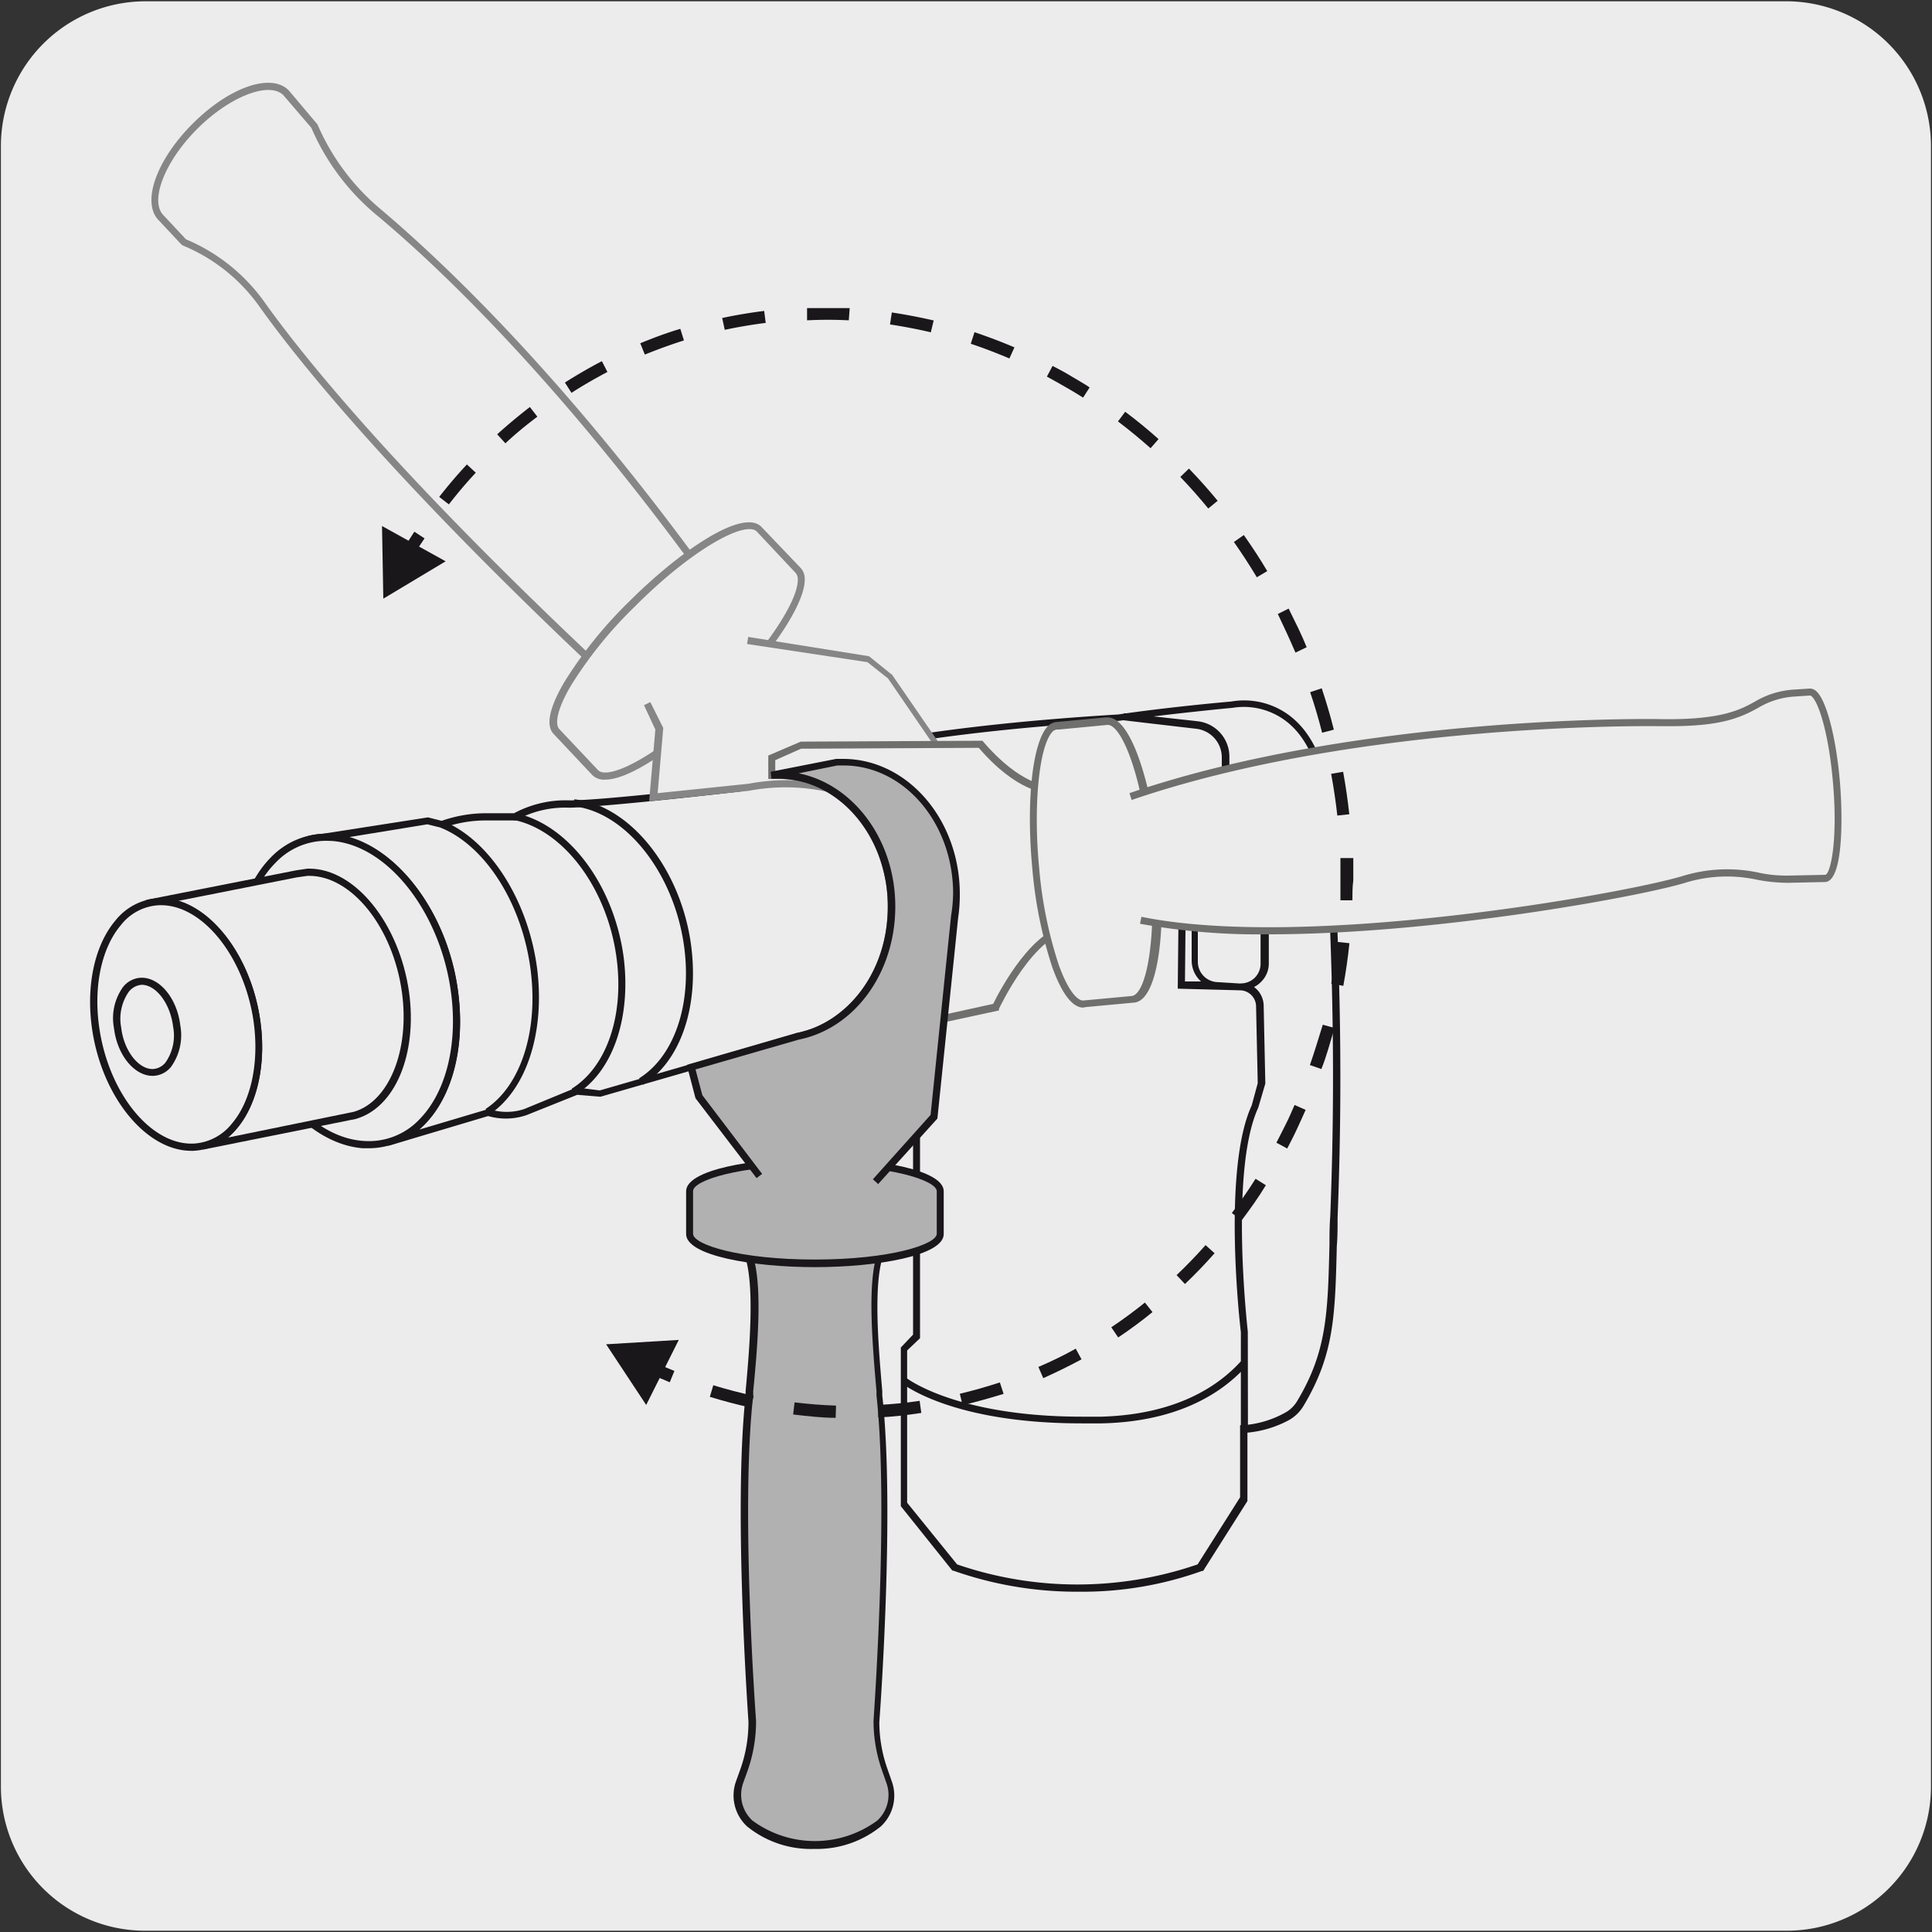
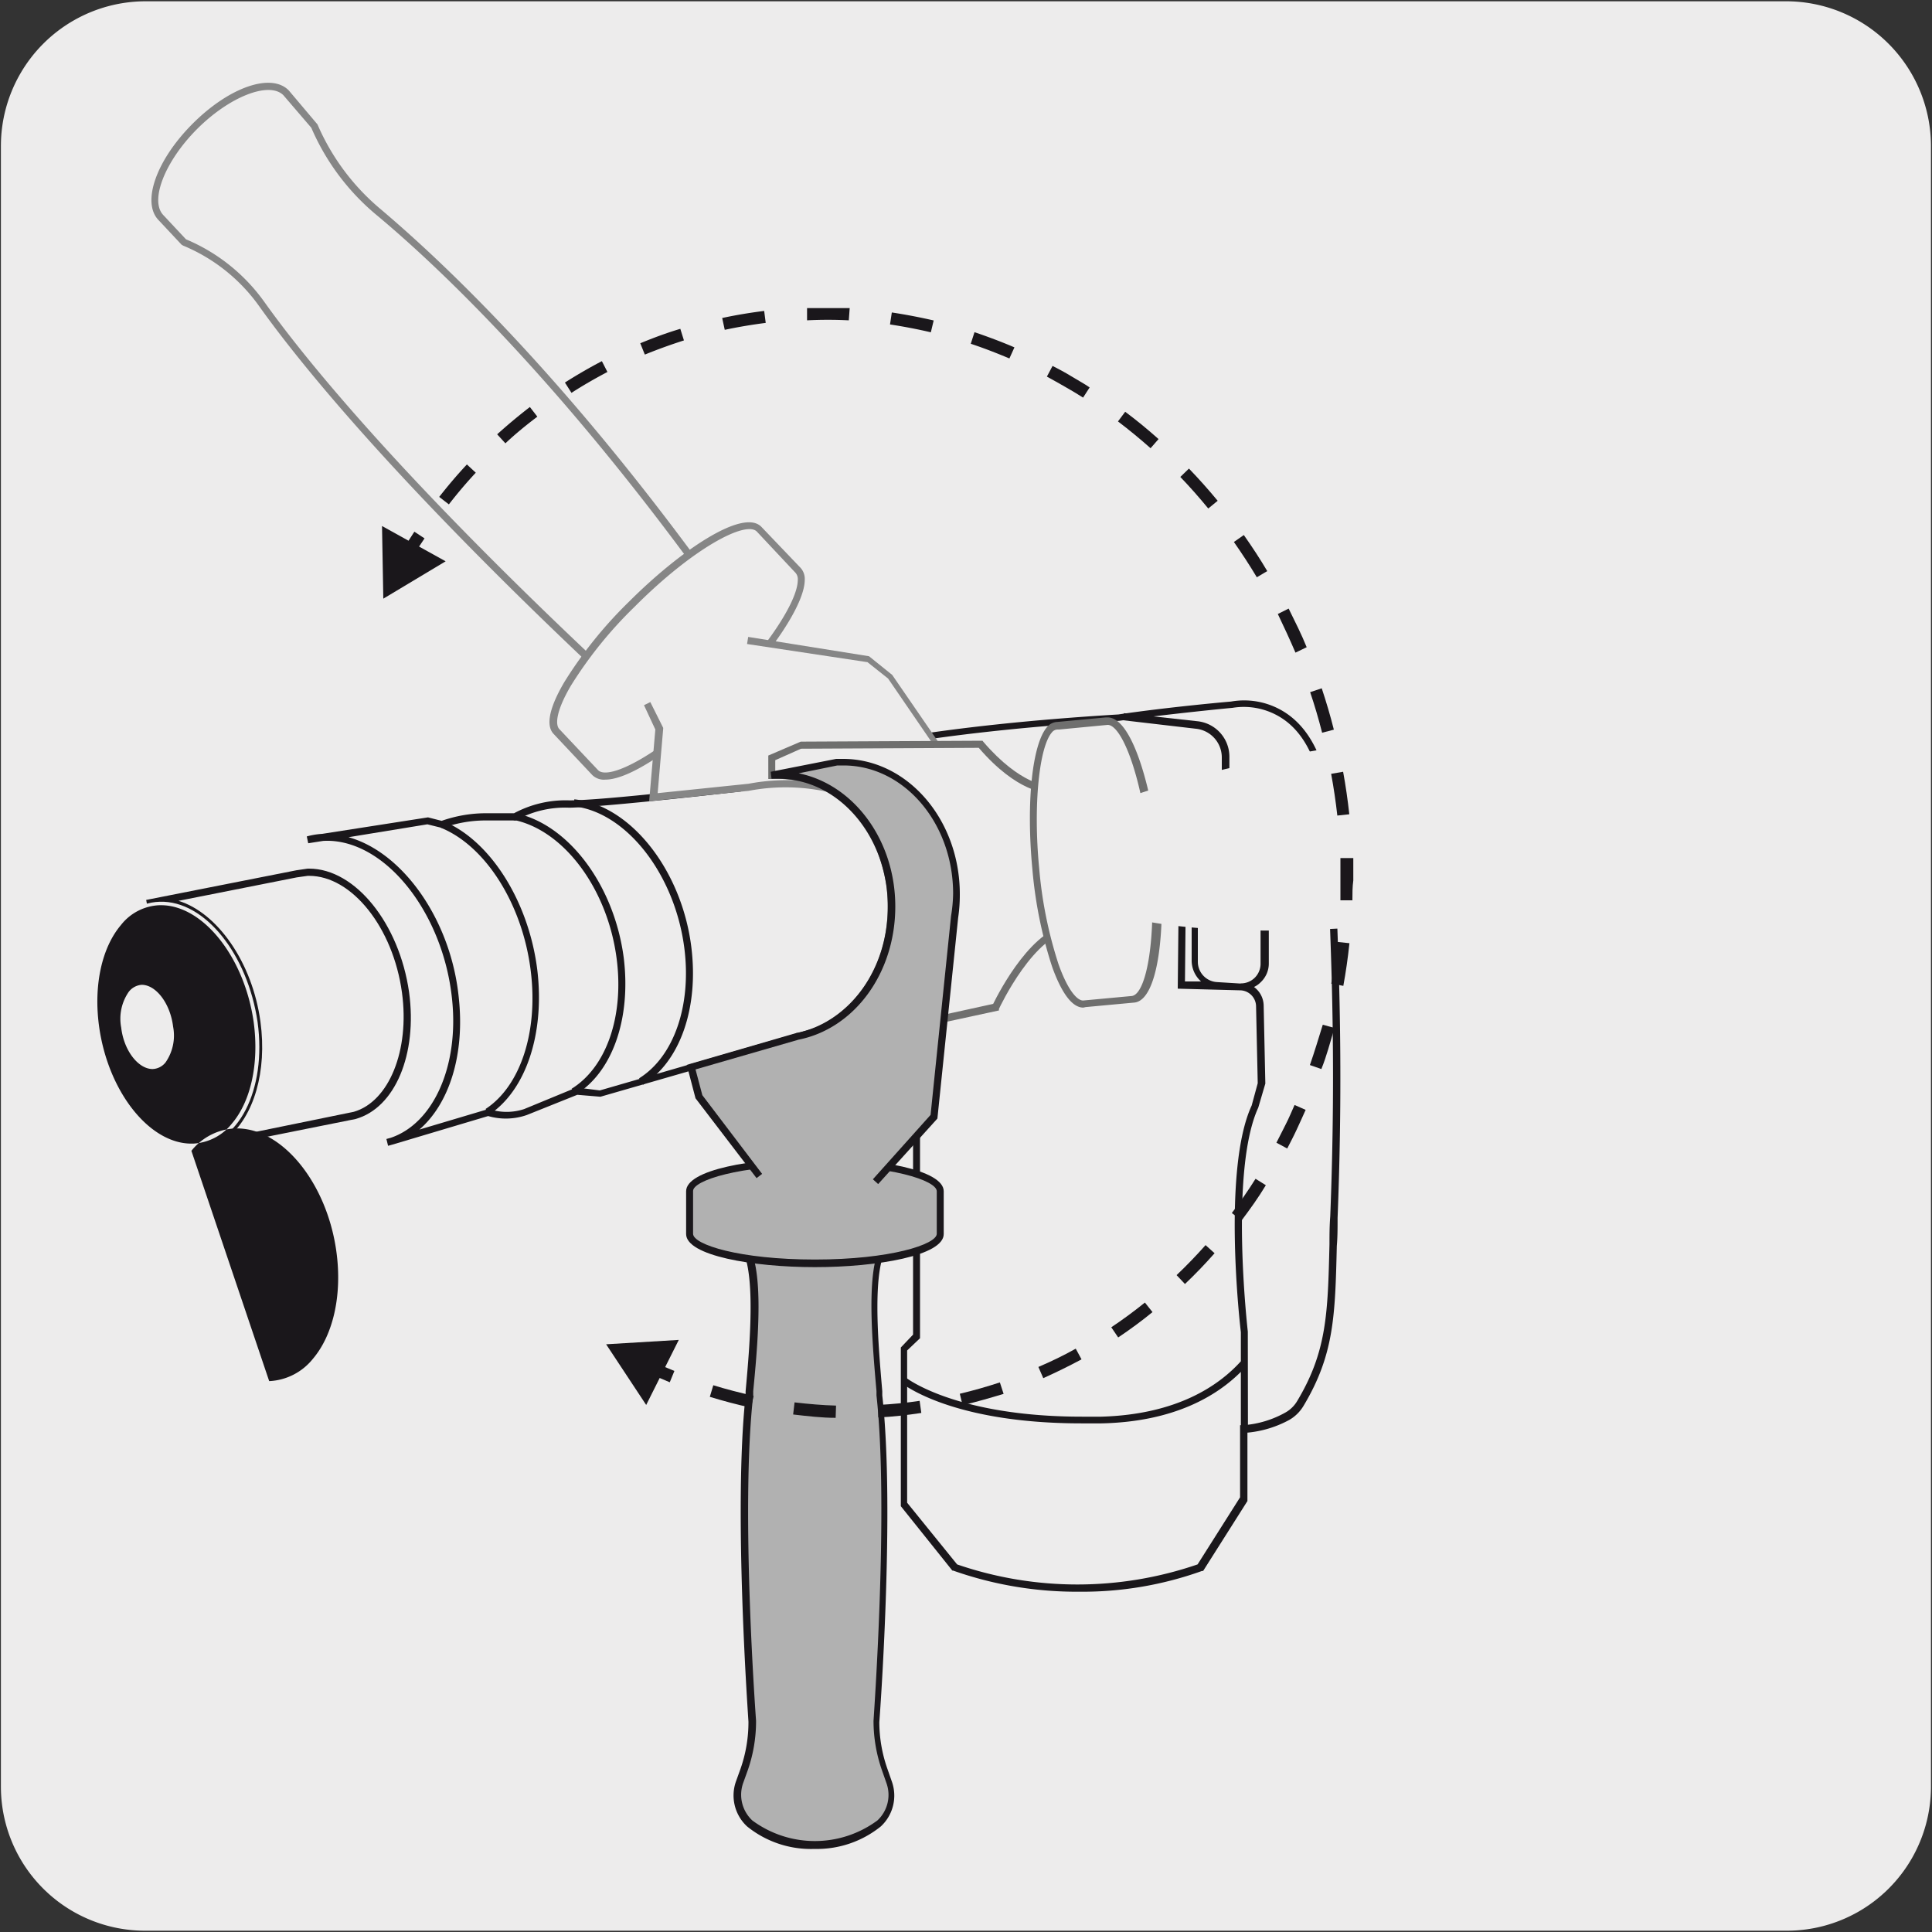
<svg xmlns="http://www.w3.org/2000/svg" viewBox="0 0 150 150">
  <rect x="0" y="0" width="150" height="150" fill="#333333" stroke="none" />
  <path d="m11.32.1h127.32a11.25 11.25 0 0 1 11.28 11.21v127.4a11.19 11.19 0 0 1 -11.2 11.19h-127.45a11.19 11.19 0 0 1 -11.2-11.19v-127.37a11.24 11.24 0 0 1 11.25-11.24z" fill="#edecec" />
  <path d="m30.06 88.7c3.59-1 5.87-5.47 5.3-11.13-.67-6.58-5-12.2-9.59-12.55a5.67 5.67 0 0 0 -1.9.17l9.32-1.46 1.1.28a10.19 10.19 0 0 1 3.33-.6h2.38a7.78 7.78 0 0 1 4.21-1c2.9-.05 13.28-1.25 13.28-1.25l2.47-1 5.71-1.16.38-.82s6.23-1.64 20.78-2.51c4.09-.6 8.74-1 8.74-1s6.56-1.53 7.54 8.2c.5 9.46.94 19 .44 31.6-.21 6.82 0 10.06-2.6 14.47a2.71 2.71 0 0 1 -1 1 7.92 7.92 0 0 1 -3.4 1v5.42l-3.39 5.35a28.66 28.66 0 0 1 -19 0l-3.94-4.92v-12l1-1v-26l-24.63 7.1-1.81-.22-4 1.64a4.58 4.58 0 0 1 -2.89.06z" fill="#edecec" />
  <path d="m83.8 123.58a28.77 28.77 0 0 1 -9.8-1.64h-.06l-4-5v-12.32l.95-1v-25.47l-24.27 7-1.8-.15-3.92 1.57a4.94 4.94 0 0 1 -3 .08l-7.41 2.21-.36.1-.13-.53.33-.09c3.31-1.11 5.31-5.55 4.77-10.74-.65-6.45-4.84-12-9.33-12.31a5.35 5.35 0 0 0 -.69 0l-1.15.18-.11-.53a5.9 5.9 0 0 1 1.2-.2l8.21-1.28 1.06.27a10.4 10.4 0 0 1 3.35-.59h2.27a8.45 8.45 0 0 1 4.29-1c2.76 0 12.54-1.17 13.22-1.25l2.43-1 5.65-1.14.37-.81.13.06c.06 0 6.42-1.66 20.83-2.53 4-.59 8.69-1 8.74-1a5.86 5.86 0 0 1 4.43 1c1.9 1.36 3 3.87 3.41 7.45.52 10.06.92 19.38.44 31.64 0 .76 0 1.48-.06 2.17-.13 5.45-.21 8.46-2.59 12.43a3.07 3.07 0 0 1 -1.08 1.07 8.4 8.4 0 0 1 -3.27 1v5.24.07l-3.44 5.43h-.09a27.48 27.48 0 0 1 -9.52 1.61zm-9.49-2.12a28.73 28.73 0 0 0 18.67 0l3.3-5.21v-5.6h.26a7.82 7.82 0 0 0 3.29-1 2.45 2.45 0 0 0 .88-.87c2.31-3.85 2.38-6.81 2.51-12.17 0-.68 0-1.41.06-2.17.48-12.24.08-21.54-.44-31.58-.34-3.4-1.41-5.77-3.17-7a5.42 5.42 0 0 0 -4-.9c-.08 0-4.72.45-8.76 1-13.28.8-19.68 2.25-20.63 2.48l-.38.83h-.14l-5.76 1.18-2.48 1c-.43.05-10.44 1.2-13.31 1.26a7.83 7.83 0 0 0 -4.06.93l-.07.06h-2.46a9.81 9.81 0 0 0 -3.23.58h-.08l-1.13-.28-6.12 1c4.24 1.18 8 6.48 8.57 12.57.45 4.37-.77 8.14-3.07 10.13l5.34-1.59h.08a4.36 4.36 0 0 0 2.71 0l4.05-1.67h.08l1.75.22 24.86-7.2v26.44l-1 .95v11.82z" fill="#1a171b" />
-   <path d="m35.36 77.57c.67 6.58-2.54 11.64-7.17 11.29s-8.92-6-9.59-12.55 2.54-11.64 7.17-11.31 8.92 6 9.59 12.55" fill="#edecec" />
-   <path d="m28.65 89.15h-.48c-4.75-.37-9.17-6.15-9.85-12.81-.4-4 .6-7.6 2.66-9.72a6 6 0 0 1 4.81-1.88c4.74.36 9.16 6.11 9.84 12.8.41 4-.59 7.6-2.65 9.72a6 6 0 0 1 -4.33 1.89zm-3.33-23.87a5.41 5.41 0 0 0 -3.94 1.72c-2 2-2.89 5.47-2.51 9.28.66 6.44 4.85 12 9.34 12.3a5.4 5.4 0 0 0 4.38-1.7c1.95-2 2.88-5.48 2.49-9.28-.65-6.45-4.84-12-9.34-12.31z" fill="#1a171b" />
  <path d="m23 67.84.88-.13c3.47-.1 6.86 4.09 7.58 9.36.64 4.73-1.09 8.72-4 9.55l-11.73 2.38c3-.66 4.88-4.74 4.22-9.62-.72-5.26-4.11-9.45-7.57-9.35l-1 .14z" fill="#edecec" />
  <path d="m15.78 89.25-.11-.54c2.92-.63 4.64-4.64 4-9.31-.69-5.06-3.9-9.12-7.18-9.12h-.11l-.93.13-.1-.54 11.65-2.3.88-.13h.12c3.58 0 7 4.26 7.76 9.59.66 4.82-1.09 9-4.16 9.85zm-1.92-19.31c3 .92 5.73 4.75 6.36 9.38.53 3.88-.52 7.33-2.53 9l9.78-2c2.73-.79 4.35-4.77 3.74-9.25-.69-5.07-3.9-9.07-7.21-9.07h-.11l-.85.12z" fill="#1a171b" />
  <path d="m20 79.36c.72 5.27-1.51 9.62-5 9.71s-6.88-4.07-7.59-9.35 1.5-9.61 5-9.71 6.82 4.09 7.59 9.35" fill="#edecec" />
-   <path d="m14.86 89.35c-3.55 0-7-4.26-7.73-9.59-.45-3.32.24-6.41 1.83-8.29a4.6 4.6 0 0 1 3.41-1.74h.13c3.55 0 7 4.27 7.72 9.59.45 3.31-.23 6.41-1.82 8.29a4.62 4.62 0 0 1 -3.4 1.74zm-2.36-19.07h-.11a4 4 0 0 0 -3 1.54c-1.49 1.76-2.13 4.69-1.7 7.85.69 5.06 3.89 9.12 7.17 9.12h.14a4.09 4.09 0 0 0 3-1.55c1.49-1.75 2.12-4.69 1.7-7.85-.7-5.05-3.92-9.11-7.2-9.11z" fill="#1a171b" />
+   <path d="m14.86 89.35a4.6 4.6 0 0 1 3.41-1.74h.13c3.55 0 7 4.27 7.72 9.59.45 3.31-.23 6.41-1.82 8.29a4.62 4.62 0 0 1 -3.4 1.74zm-2.36-19.07h-.11a4 4 0 0 0 -3 1.54c-1.49 1.76-2.13 4.69-1.7 7.85.69 5.06 3.89 9.12 7.17 9.12h.14a4.09 4.09 0 0 0 3-1.55c1.49-1.75 2.12-4.69 1.7-7.85-.7-5.05-3.92-9.11-7.2-9.11z" fill="#1a171b" />
  <path d="m13.74 79.66c.27 2-.56 3.56-1.84 3.6s-2.54-1.52-2.81-3.47.56-3.56 1.84-3.6 2.54 1.51 2.81 3.47" fill="#edecec" />
  <path d="m11.85 83.53c-1.42 0-2.75-1.61-3-3.7a4.15 4.15 0 0 1 .71-3.21 1.89 1.89 0 0 1 1.4-.71h.04c1.42 0 2.75 1.61 3 3.71a4.21 4.21 0 0 1 -.72 3.21 1.87 1.87 0 0 1 -1.39.7zm-.85-7.07a1.4 1.4 0 0 0 -1 .54 3.66 3.66 0 0 0 -.59 2.78c.2 1.76 1.31 3.22 2.44 3.22a1.35 1.35 0 0 0 1-.51 3.65 3.65 0 0 0 .59-2.78c-.22-1.81-1.33-3.25-2.44-3.25z" fill="#1a171b" />
  <path d="m96.89 111h-.55v-4.49c-1.85 1.85-5.17 3.88-10.82 4h-1.55c-10 0-13.77-3-13.94-3.1l.35-.42s3.85 3 13.63 3h1.5c5.9-.17 9.14-2.43 10.83-4.3v-2.26c-.06-.48-1.46-12.62.84-17.6l.47-1.73-.13-6a1.26 1.26 0 0 0 -1.18-1.21l-4.9-.13.1-9.39a2.08 2.08 0 0 1 1.7-2l1.62-.37v-6.2a2.24 2.24 0 0 0 -2-2.22l-5.66-.66.06-.55 5.74.63a2.77 2.77 0 0 1 2.45 2.76v6.24h.82a2.31 2.31 0 0 1 2.24 2.32v7.46a2 2 0 0 1 -.64 1.49 1.82 1.82 0 0 1 -.51.36 1.82 1.82 0 0 1 .75 1.41l.13 6.09-.55 1.87c-2.25 4.89-.82 17.27-.81 17.39zm-.53-34.65a1.52 1.52 0 0 0 1.51-1.51v-7.49a1.76 1.76 0 0 0 -1.71-1.77h-1.06l-1.84.34a1.11 1.11 0 0 0 -.26.07v8.67a1.58 1.58 0 0 0 1.5 1.59l1.78.11zm-4.36-.15h1.25a2.18 2.18 0 0 1 -.73-1.61v-8.28a1.52 1.52 0 0 0 -.43 1zm-54 10.37-.3-.47c2.71-1.77 4.09-6 3.51-10.69-.62-5.15-3.48-9.73-7-11.15l.2-.51c3.66 1.49 6.66 6.26 7.31 11.59.58 4.93-.89 9.34-3.78 11.23zm6.67-1.57-.29-.47c2.7-1.67 4.07-5.62 3.5-10.07-.68-5.35-4-9.89-7.85-10.77h-.15l.12-.53h.15c4.09.94 7.56 5.66 8.28 11.23.57 4.7-.88 8.87-3.76 10.61zm5.24-.81-.29-.47c2.7-1.68 4.08-5.65 3.51-10.12-.74-5.74-4.51-10.55-8.59-11l.05-.54c4.33.43 8.32 5.45 9.08 11.43.6 4.76-.87 8.95-3.76 10.74z" fill="#1a171b" />
  <path d="m47.31 52.65c-16.29-15.27-23.81-24.6-27-29a14.05 14.05 0 0 0 -6-4.8l-1.77-1.89c-1.24-1.24-.08-4.42 2.6-7.1s5.86-3.86 7.09-2.64l2.17 2.55a17.79 17.79 0 0 0 5 6.65c4.56 3.8 13.72 12.37 25 27.87" fill="#edecec" />
  <path d="m47.12 52.85c-16.5-15.47-24-24.86-27-29.08a13.66 13.66 0 0 0 -5.9-4.7l-.12-.07-1.77-1.89c-1.36-1.36-.22-4.65 2.61-7.49s6.11-4 7.48-2.6l2.23 2.64a17.68 17.68 0 0 0 4.88 6.56c4.47 3.78 13.72 12.34 25.09 27.91l-.45.32c-11.33-15.52-20.52-24.09-25-27.81a18.12 18.12 0 0 1 -5-6.72l-2.17-2.53c-1.1-1.09-4.17.1-6.69 2.62s-3.72 5.6-2.61 6.71l1.74 1.86a14.24 14.24 0 0 1 6.09 4.87c3 4.21 10.49 13.57 27 29z" fill="#868686" />
  <path d="m46.25 60c1.12 1.12 5.54-1.49 9.88-5.83s7-8.77 5.84-9.89l-3-3.19c-1.16-1.09-5.59 1.49-9.97 5.83s-6.95 8.77-5.83 9.88z" fill="#edecec" />
  <path d="m47 60.53a1.3 1.3 0 0 1 -1-.34l-3-3.19c-.82-.82 0-2.67.83-4.07a33 33 0 0 1 5-6.21c3.9-3.9 8.82-7.27 10.27-5.83l3.05 3.19a1.28 1.28 0 0 1 .33.94c0 1.86-2.54 5.7-6.17 9.33-3.26 3.28-7.25 6.18-9.31 6.18zm-.56-.73c.87.84 5-1.32 9.5-5.84 3.48-3.48 6-7.24 6-8.94a.74.74 0 0 0 -.18-.55l-3-3.2c-.87-.88-5 1.33-9.49 5.84a32.31 32.31 0 0 0 -4.93 6.1c-1.18 2-1.24 3.07-.91 3.4z" fill="#868686" />
  <path d="m58.05 49.69 9.31 1.48 1.7 1.34 9.13 13.28-.27.92-4.44.45a15.43 15.43 0 0 0 -15.4-6l-7.38.77.46-5.31-.94-2" fill="#edecec" />
  <path d="m73.34 67.45-.09-.14a15.24 15.24 0 0 0 -15.12-5.91l-7.73.81.48-5.57-.88-1.89.49-.24 1 2v.07l-.43 5 7.06-.73a15.78 15.78 0 0 1 15.55 6l4.09-.41.19-.62-9-13.14-1.6-1.27-9.35-1.41.09-.55 9.38 1.5 1.8 1.45 9.21 13.39-.35 1.21z" fill="#868686" />
  <path d="m81.4 61.29s-2.24 0-5.25-3.5l-14 .07-2.24 1v1.31s7.66-.63 9.18 8.61c.78 7.34-3.87 10.94-7 11.65v1.11l15.18-3.34s2.9-6.18 6-6.12" fill="#edecec" />
  <path d="m61.77 81.87.06-1.68h.21c3.14-.71 7.54-4.32 6.8-11.35-1.46-8.87-8.57-8.39-8.89-8.36h-.3v-1.82l2.52-1.08 14.11-.07.08.1c2.87 3.34 5 3.4 5 3.4v.55c-.1 0-2.36 0-5.37-3.5l-13.8.07-2 .89v.84h.22c2.86 0 7.8 1.79 9 8.86.77 7.25-3.7 11-7 11.9v.55l14.7-3.23c.45-.91 3.14-6.16 6.17-6.16v.55c-2.89 0-5.69 5.91-5.72 6v.12z" fill="#6f6f6e" />
  <path d="m84.18 78c-1.51.15-3.18-4.57-3.75-10.53s.18-11.08 1.68-11.06l3.77-.41c1.5-.14 3.18 4.57 3.75 10.54s-.18 10.91-1.68 11z" fill="#edecec" />
  <path d="m84.11 78.23c-1.07 0-1.9-1.71-2.42-3.16a33.6 33.6 0 0 1 -1.54-7.63c-.49-5.18 0-9.69 1.15-11a1.08 1.08 0 0 1 .8-.39l3.74-.35h.16c1.9 0 3.45 5.51 4 10.79s0 11.17-1.94 11.35l-3.77.35zm-2-21.59a.56.56 0 0 0 -.43.21c-1 1.13-1.47 5.66-1 10.54a33 33 0 0 0 1.51 7.49c.74 2.07 1.46 2.8 1.9 2.8l3.77-.35c1.15-.11 2-4.55 1.44-10.75s-2.19-10.3-3.3-10.3l-3.77.36z" fill="#6f6f6e" />
  <path d="m87.79 61.83c18-6.17 41-5.74 41-5.74 4.78.12 6.29-.63 7.77-1.47a6.32 6.32 0 0 1 2.74-.82l1.22-.07c.82-.07 1.75 3.11 2.08 7.11s-.07 7.29-.89 7.35l-2.84.06a10.42 10.42 0 0 1 -2.49-.25 11.47 11.47 0 0 0 -5.68.28c-4.7 1.43-29.46 5.72-42.08 3.18" fill="#edecec" />
-   <path d="m98.51 72.54a51.43 51.43 0 0 1 -10-.82l.11-.54c12.77 2.6 37.38-1.77 42-3.16a11.7 11.7 0 0 1 5.82-.29 10 10 0 0 0 2.25.25h.18l2.83-.06c.4 0 1-2.56.62-7.06-.31-3.76-1.09-6.31-1.67-6.8a.24.24 0 0 0 -.11-.06l-1.22.08a6.25 6.25 0 0 0 -2.63.77c-1.5.86-3 1.53-7 1.53h-.92c-.24 0-23.12-.36-40.91 5.73l-.17-.53c17.88-6.12 40.86-5.76 41.09-5.75 4.89.09 6.35-.72 7.63-1.45a6.72 6.72 0 0 1 2.86-.84l1.22-.08a.74.74 0 0 1 .51.19c.8.68 1.57 3.63 1.86 7.17.21 2.6.26 7.54-1.14 7.66l-2.85.06a12.43 12.43 0 0 1 -2.56-.26 11 11 0 0 0 -5.54.28c-3.56 1.07-19.37 3.98-32.26 3.98z" fill="#6f6f6e" />
  <path d="m68.7 137.38a11.27 11.27 0 0 1 -.63-3.72s1.21-16.35.22-25.31c-.38-4.35-1.09-11.6 1.15-12.35h-12.44c2.24.71 1.53 8 1.15 12.31-1 9 .22 25.31.22 25.31a11.53 11.53 0 0 1 -.63 3.72l-.36 1a3 3 0 0 0 .78 3.2 8.42 8.42 0 0 0 10.09 0 3 3 0 0 0 .77-3.2z" fill="#b1b1b1" />
  <path d="m63.23 143.55a7.87 7.87 0 0 1 -5.23-1.75 3.27 3.27 0 0 1 -.86-3.49l.36-1a10.94 10.94 0 0 0 .61-3.63c0-.15-1.19-16.46-.22-25.34v-.33c.35-3.86 1-11.06-1-11.69l-1.7-.53h16l-1.69.53c-2 .63-1.33 7.83-1 11.69v.33c1 8.88-.21 25.19-.23 25.36a11 11 0 0 0 .62 3.61l.35 1a3.26 3.26 0 0 1 -.85 3.49 7.9 7.9 0 0 1 -5.16 1.75zm-5.35-47.23c1.36 1.68 1.12 6.48.6 11.68v.33c-1 8.84.21 25.1.22 25.27a11.53 11.53 0 0 1 -.64 3.83l-.36 1a2.73 2.73 0 0 0 .71 2.91 8.17 8.17 0 0 0 9.71 0 2.71 2.71 0 0 0 .7-2.91l-.35-1a11.6 11.6 0 0 1 -.65-3.81c0-.19 1.2-16.45.23-25.28v-.34c-.47-5.24-.76-10.06.6-11.72z" fill="#1a171b" />
  <path d="m53.53 92.49c0-1.27 4.36-2.3 9.74-2.3s9.74 1 9.74 2.3v3.32c0 1.27-4.36 2.3-9.74 2.3s-9.74-1-9.74-2.3z" fill="#b1b1b1" />
  <path d="m63.27 98.38c-4.85 0-10-.9-10-2.57v-3.32c0-1.67 5.16-2.57 10-2.57s10 .9 10 2.57v3.32c.01 1.67-5.15 2.57-10 2.57zm0-7.91c-5.86 0-9.46 1.18-9.46 2v3.32c0 .84 3.6 2 9.46 2s9.46-1.18 9.46-2v-3.3c0-.84-3.6-2.02-9.46-2.02z" fill="#1a171b" />
  <path d="m68 91.74 4.53-5 1.6-15.54a11.92 11.92 0 0 0 .14-1.8c0-5.65-3.93-10.22-8.79-10.22h-.48l-5.08 1h.49c4.85 0 8.79 4.58 8.79 10.22 0 5-3.15 9.24-7.29 10.07l-8.27 2.4.62 2.34 4.67 6.15" fill="#b1b1b1" />
  <g fill="#1a171b">
    <path d="m68.18 91.93-.41-.37 4.48-5 1.59-15.45a11.53 11.53 0 0 0 .16-1.73c0-5.49-3.82-9.95-8.51-9.95h-.48l-3 .61c4.26.86 7.5 5.17 7.5 10.34s-3.16 9.47-7.51 10.34l-8 2.31.53 2 4.64 6.11-.43.33-4.74-6.2-.68-2.59.26-.08 8.26-2.4c4.12-.82 7.09-4.94 7.09-9.8 0-5.48-3.82-9.94-8.51-9.94h-.52l-.06-.54 5.08-1h.53c5 0 9.07 4.71 9.07 10.5a12.26 12.26 0 0 1 -.13 1.84l-1.61 15.58-.06.07z" />
    <path d="m34.85 39.16-.75-.58c.68-.87 1.4-1.72 2.15-2.52l.69.64c-.73.78-1.43 1.61-2.09 2.46zm4.39-4.74-.64-.7c.81-.73 1.67-1.45 2.54-2.12l.58.75c-.86.65-1.72 1.35-2.48 2.07zm5.13-3.92-.51-.8c.93-.59 1.89-1.15 2.87-1.66l.43.84c-.95.5-1.89 1.04-2.79 1.62zm34-2.67c-1-.42-2-.81-3-1.14l.29-.9c1 .34 2.08.74 3.1 1.18zm-28.31-.31-.35-.87c1-.41 2-.79 3.11-1.12l.28.9c-1 .32-2.03.69-3.01 1.09zm22.21-1.72c-1.06-.25-2.13-.45-3.17-.61l.14-.93c1.06.16 2.16.37 3.25.62zm-16-.19-.2-.92c1.06-.23 2.16-.41 3.26-.55l.12.93c-1.09.14-2.16.32-3.19.54zm9.63-.74a31.91 31.91 0 0 0 -3.24 0v-.95h3.31z" />
    <path d="m102.59 83-.89-.31c.35-1 .67-2.07 1-3.13l.91.25c-.34 1.11-.61 2.19-1.02 3.19zm1.7-6.46-.93-.17c.2-1.06.36-2.15.47-3.24l.94.1c-.12 1.15-.28 2.26-.48 3.34zm.72-6.64h-.94c0-.53 0-1.05 0-1.58s0-1.14 0-1.7h1q0 .87 0 1.74c-.07.49-.07 1.03-.07 1.57zm-1.18-6.58c-.12-1.07-.28-2.16-.48-3.24l.93-.16c.2 1.09.36 2.2.48 3.3zm-1.18-6.43c-.27-1.06-.58-2.12-.93-3.15l.9-.3c.35 1.06.67 2.13.94 3.21zm-2.07-6.22c-.43-1-.89-2-1.37-3l.84-.42c.49 1 1 2 1.4 3zm-3-5.85c-.55-.92-1.15-1.84-1.78-2.74l.77-.54c.64.91 1.26 1.85 1.82 2.8zm-3.77-5.34c-.69-.84-1.42-1.67-2.17-2.45l.67-.65c.77.8 1.52 1.64 2.23 2.5zm-4.48-4.68c-.81-.72-1.66-1.42-2.53-2.08l.56-.75c.9.67 1.77 1.39 2.59 2.12z" />
    <path d="m64.88 110.08c-1.07 0-2.18-.13-3.3-.26l.11-.94c1.1.13 2.18.22 3.22.25zm3.31 0v-1c1.09-.06 2.17-.16 3.21-.32l.13.94c-1.11.17-2.22.3-3.34.35zm-9.88-.79c-1.07-.23-2.15-.52-3.2-.84l.27-.9c1 .31 2.09.59 3.13.82zm16.43-.16-.22-.92c1.06-.25 2.1-.55 3.11-.88l.29.89c-1.02.31-2.1.62-3.18.88zm6.26-2.13-.38-.87c1-.43 2-.91 2.9-1.42l.45.83c-.97.52-1.97 1.01-2.97 1.46zm5.81-3.17-.53-.78c.9-.6 1.78-1.25 2.61-1.92l.59.74c-.84.69-1.74 1.35-2.65 1.96zm5.19-4.14-.65-.69c.78-.74 1.54-1.53 2.25-2.33l.7.63c-.73.83-1.5 1.63-2.3 2.39zm4.4-4.94-.76-.57c.65-.86 1.27-1.75 1.84-2.66l.8.5c-.59.98-1.22 1.85-1.88 2.73z" />
    <path d="m52 107.32c-.51-.21-1-.43-1.52-.66l.39-.86c.49.23 1 .44 1.49.64zm47.94-18.15-.84-.45c.25-.47.5-1 .73-1.44s.46-1 .68-1.49l.86.38c-.22.5-.45 1-.69 1.52s-.49.99-.74 1.48zm-67.85-46-.8-.49c.28-.47.58-.94.88-1.4l.79.52c-.3.43-.59.89-.87 1.35zm52-12.3c-.46-.29-.92-.57-1.4-.84s-.94-.54-1.41-.79l.44-.83c.49.25 1 .52 1.45.8s1 .57 1.43.87z" />
    <path d="m34.6 43.58-4.84 2.9-.1-5.64z" />
    <path d="m52.7 104.03-5.64.34 3.11 4.71z" />
  </g>
</svg>